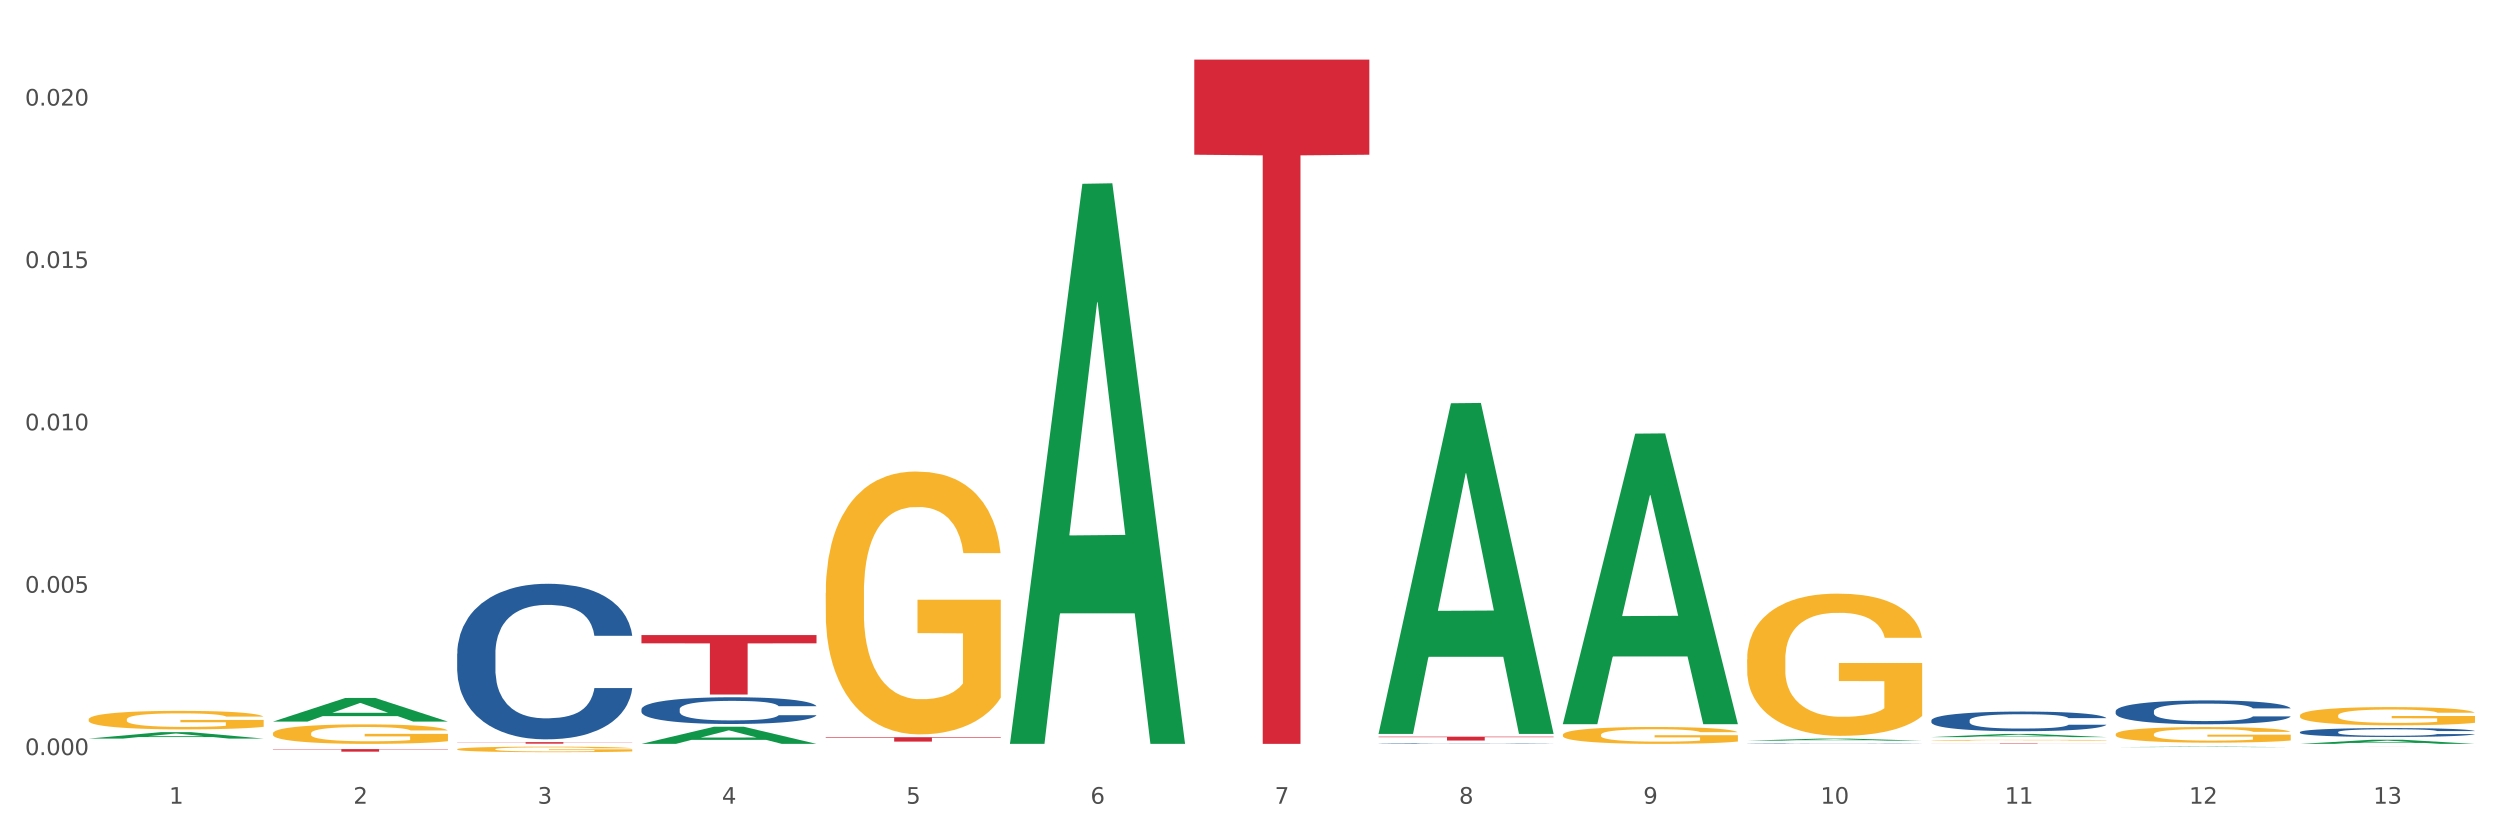
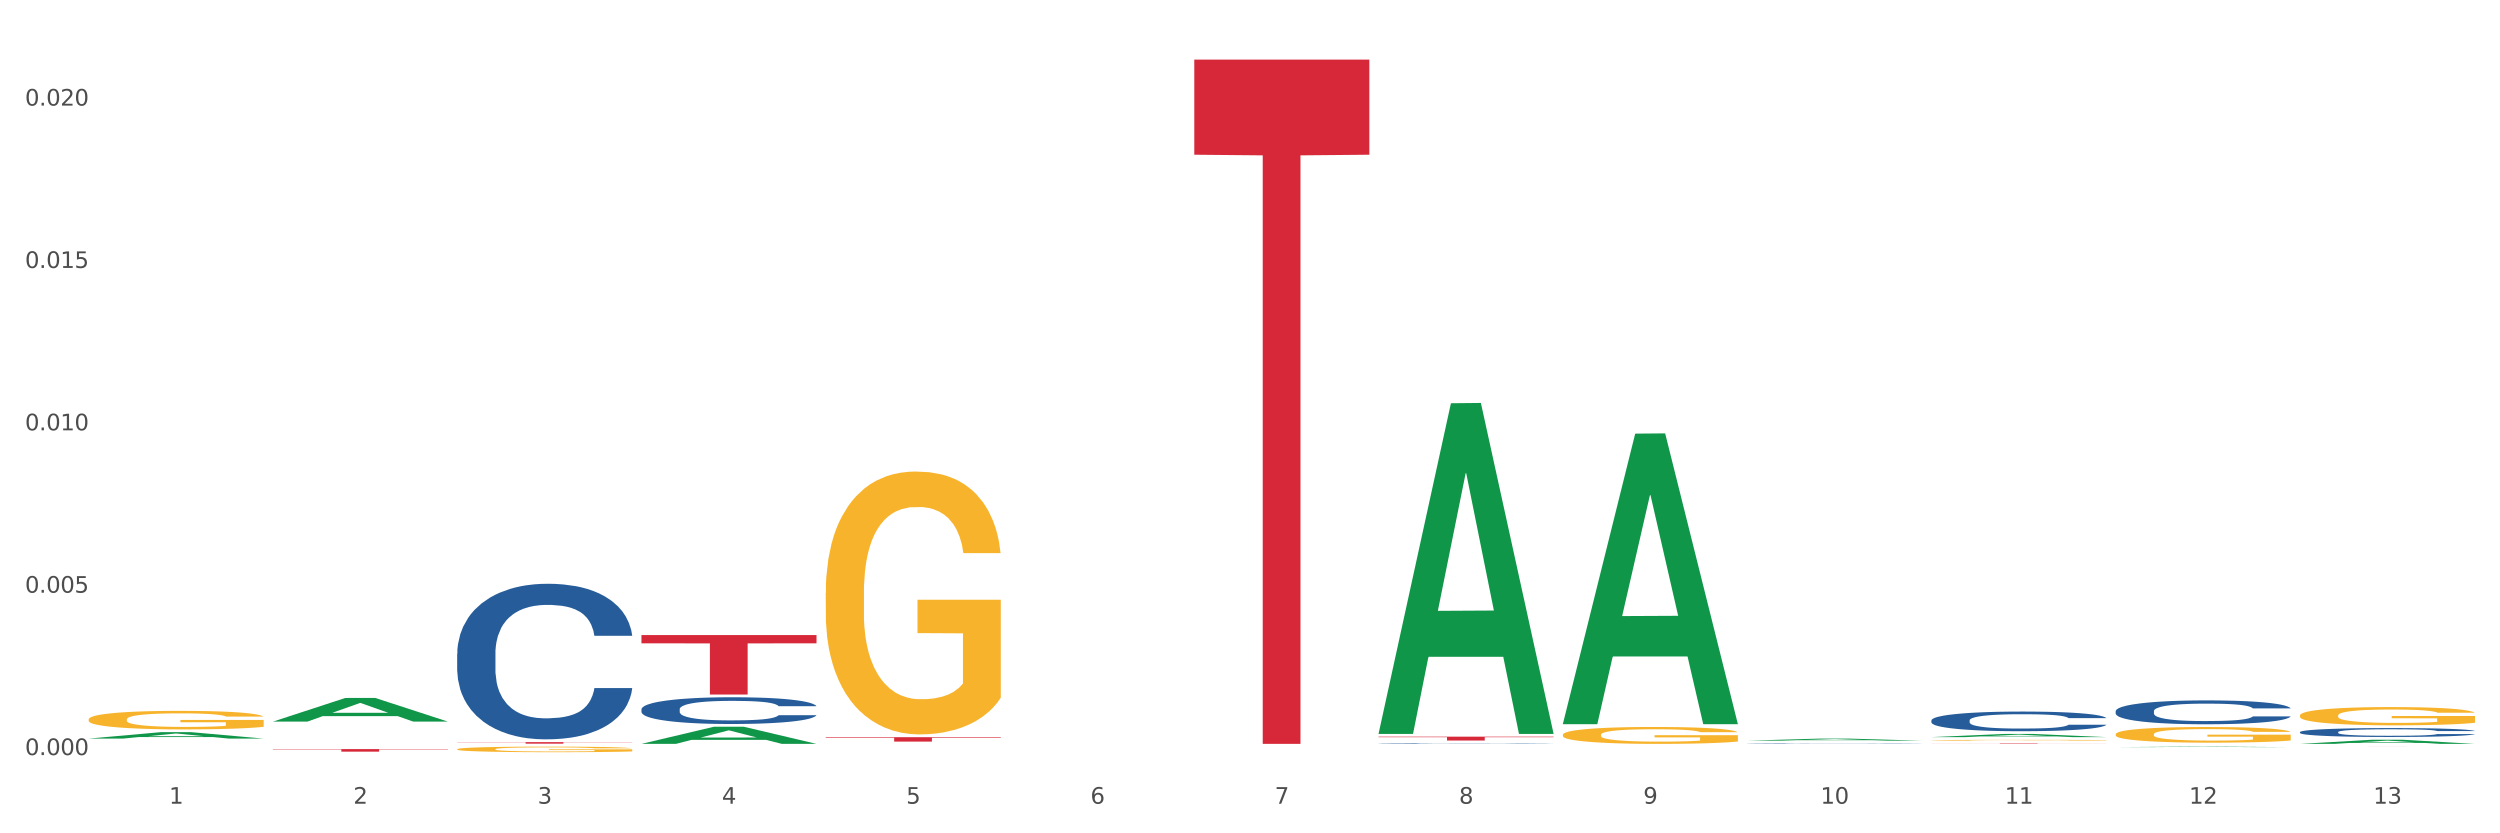
<svg xmlns="http://www.w3.org/2000/svg" xmlns:xlink="http://www.w3.org/1999/xlink" width="1080pt" height="360pt" viewBox="0 0 1080 360" version="1.1">
  <rect x="0" y="0" width="1080" height="360" fill="#333333" stroke="none" />
  <defs>
    <style type="text/css">*{stroke-linejoin: round; stroke-linecap: butt}</style>
  </defs>
  <g id="figure_1">
    <g id="patch_1">
      <path d="M 0 360  L 1080 360  L 1080 0  L 0 0  z " style="fill: #ffffff; stroke: #ffffff; stroke-linejoin: miter" />
    </g>
    <g id="axes_1">
      <g id="matplotlib.axis_1">
        <g id="xtick_1">
          <g id="text_1">
            <g style="fill: #4d4d4d" transform="translate(73.043 347.204) scale(0.096 -0.096)">
              <defs>
                <path id="DejaVuSans-31" d="M 794 531  L 1825 531  L 1825 4091  L 703 3866  L 703 4441  L 1819 4666  L 2450 4666  L 2450 531  L 3481 531  L 3481 0  L 794 0  L 794 531  z " transform="scale(0.016)" />
              </defs>
              <use xlink:href="#DejaVuSans-31" />
            </g>
          </g>
        </g>
        <g id="xtick_2">
          <g id="text_2">
            <g style="fill: #4d4d4d" transform="translate(152.65 347.204) scale(0.096 -0.096)">
              <defs>
                <path id="DejaVuSans-32" d="M 1228 531  L 3431 531  L 3431 0  L 469 0  L 469 531  Q 828 903 1448 1529  Q 2069 2156 2228 2338  Q 2531 2678 2651 2914  Q 2772 3150 2772 3378  Q 2772 3750 2511 3984  Q 2250 4219 1831 4219  Q 1534 4219 1204 4116  Q 875 4013 500 3803  L 500 4441  Q 881 4594 1212 4672  Q 1544 4750 1819 4750  Q 2544 4750 2975 4387  Q 3406 4025 3406 3419  Q 3406 3131 3298 2873  Q 3191 2616 2906 2266  Q 2828 2175 2409 1742  Q 1991 1309 1228 531  z " transform="scale(0.016)" />
              </defs>
              <use xlink:href="#DejaVuSans-32" />
            </g>
          </g>
        </g>
        <g id="xtick_3">
          <g id="text_3">
            <g style="fill: #4d4d4d" transform="translate(232.258 347.204) scale(0.096 -0.096)">
              <defs>
                <path id="DejaVuSans-33" d="M 2597 2516  Q 3050 2419 3304 2112  Q 3559 1806 3559 1356  Q 3559 666 3084 287  Q 2609 -91 1734 -91  Q 1441 -91 1130 -33  Q 819 25 488 141  L 488 750  Q 750 597 1062 519  Q 1375 441 1716 441  Q 2309 441 2620 675  Q 2931 909 2931 1356  Q 2931 1769 2642 2001  Q 2353 2234 1838 2234  L 1294 2234  L 1294 2753  L 1863 2753  Q 2328 2753 2575 2939  Q 2822 3125 2822 3475  Q 2822 3834 2567 4026  Q 2313 4219 1838 4219  Q 1578 4219 1281 4162  Q 984 4106 628 3988  L 628 4550  Q 988 4650 1302 4700  Q 1616 4750 1894 4750  Q 2613 4750 3031 4423  Q 3450 4097 3450 3541  Q 3450 3153 3228 2886  Q 3006 2619 2597 2516  z " transform="scale(0.016)" />
              </defs>
              <use xlink:href="#DejaVuSans-33" />
            </g>
          </g>
        </g>
        <g id="xtick_4">
          <g id="text_4">
            <g style="fill: #4d4d4d" transform="translate(311.865 347.204) scale(0.096 -0.096)">
              <defs>
                <path id="DejaVuSans-34" d="M 2419 4116  L 825 1625  L 2419 1625  L 2419 4116  z M 2253 4666  L 3047 4666  L 3047 1625  L 3713 1625  L 3713 1100  L 3047 1100  L 3047 0  L 2419 0  L 2419 1100  L 313 1100  L 313 1709  L 2253 4666  z " transform="scale(0.016)" />
              </defs>
              <use xlink:href="#DejaVuSans-34" />
            </g>
          </g>
        </g>
        <g id="xtick_5">
          <g id="text_5">
            <g style="fill: #4d4d4d" transform="translate(391.473 347.204) scale(0.096 -0.096)">
              <defs>
                <path id="DejaVuSans-35" d="M 691 4666  L 3169 4666  L 3169 4134  L 1269 4134  L 1269 2991  Q 1406 3038 1543 3061  Q 1681 3084 1819 3084  Q 2600 3084 3056 2656  Q 3513 2228 3513 1497  Q 3513 744 3044 326  Q 2575 -91 1722 -91  Q 1428 -91 1123 -41  Q 819 9 494 109  L 494 744  Q 775 591 1075 516  Q 1375 441 1709 441  Q 2250 441 2565 725  Q 2881 1009 2881 1497  Q 2881 1984 2565 2268  Q 2250 2553 1709 2553  Q 1456 2553 1204 2497  Q 953 2441 691 2322  L 691 4666  z " transform="scale(0.016)" />
              </defs>
              <use xlink:href="#DejaVuSans-35" />
            </g>
          </g>
        </g>
        <g id="xtick_6">
          <g id="text_6">
            <g style="fill: #4d4d4d" transform="translate(471.08 347.204) scale(0.096 -0.096)">
              <defs>
                <path id="DejaVuSans-36" d="M 2113 2584  Q 1688 2584 1439 2293  Q 1191 2003 1191 1497  Q 1191 994 1439 701  Q 1688 409 2113 409  Q 2538 409 2786 701  Q 3034 994 3034 1497  Q 3034 2003 2786 2293  Q 2538 2584 2113 2584  z M 3366 4563  L 3366 3988  Q 3128 4100 2886 4159  Q 2644 4219 2406 4219  Q 1781 4219 1451 3797  Q 1122 3375 1075 2522  Q 1259 2794 1537 2939  Q 1816 3084 2150 3084  Q 2853 3084 3261 2657  Q 3669 2231 3669 1497  Q 3669 778 3244 343  Q 2819 -91 2113 -91  Q 1303 -91 875 529  Q 447 1150 447 2328  Q 447 3434 972 4092  Q 1497 4750 2381 4750  Q 2619 4750 2861 4703  Q 3103 4656 3366 4563  z " transform="scale(0.016)" />
              </defs>
              <use xlink:href="#DejaVuSans-36" />
            </g>
          </g>
        </g>
        <g id="xtick_7">
          <g id="text_7">
            <g style="fill: #4d4d4d" transform="translate(550.688 347.204) scale(0.096 -0.096)">
              <defs>
                <path id="DejaVuSans-37" d="M 525 4666  L 3525 4666  L 3525 4397  L 1831 0  L 1172 0  L 2766 4134  L 525 4134  L 525 4666  z " transform="scale(0.016)" />
              </defs>
              <use xlink:href="#DejaVuSans-37" />
            </g>
          </g>
        </g>
        <g id="xtick_8">
          <g id="text_8">
            <g style="fill: #4d4d4d" transform="translate(630.295 347.204) scale(0.096 -0.096)">
              <defs>
                <path id="DejaVuSans-38" d="M 2034 2216  Q 1584 2216 1326 1975  Q 1069 1734 1069 1313  Q 1069 891 1326 650  Q 1584 409 2034 409  Q 2484 409 2743 651  Q 3003 894 3003 1313  Q 3003 1734 2745 1975  Q 2488 2216 2034 2216  z M 1403 2484  Q 997 2584 770 2862  Q 544 3141 544 3541  Q 544 4100 942 4425  Q 1341 4750 2034 4750  Q 2731 4750 3128 4425  Q 3525 4100 3525 3541  Q 3525 3141 3298 2862  Q 3072 2584 2669 2484  Q 3125 2378 3379 2068  Q 3634 1759 3634 1313  Q 3634 634 3220 271  Q 2806 -91 2034 -91  Q 1263 -91 848 271  Q 434 634 434 1313  Q 434 1759 690 2068  Q 947 2378 1403 2484  z M 1172 3481  Q 1172 3119 1398 2916  Q 1625 2713 2034 2713  Q 2441 2713 2670 2916  Q 2900 3119 2900 3481  Q 2900 3844 2670 4047  Q 2441 4250 2034 4250  Q 1625 4250 1398 4047  Q 1172 3844 1172 3481  z " transform="scale(0.016)" />
              </defs>
              <use xlink:href="#DejaVuSans-38" />
            </g>
          </g>
        </g>
        <g id="xtick_9">
          <g id="text_9">
            <g style="fill: #4d4d4d" transform="translate(709.902 347.204) scale(0.096 -0.096)">
              <defs>
                <path id="DejaVuSans-39" d="M 703 97  L 703 672  Q 941 559 1184 500  Q 1428 441 1663 441  Q 2288 441 2617 861  Q 2947 1281 2994 2138  Q 2813 1869 2534 1725  Q 2256 1581 1919 1581  Q 1219 1581 811 2004  Q 403 2428 403 3163  Q 403 3881 828 4315  Q 1253 4750 1959 4750  Q 2769 4750 3195 4129  Q 3622 3509 3622 2328  Q 3622 1225 3098 567  Q 2575 -91 1691 -91  Q 1453 -91 1209 -44  Q 966 3 703 97  z M 1959 2075  Q 2384 2075 2632 2365  Q 2881 2656 2881 3163  Q 2881 3666 2632 3958  Q 2384 4250 1959 4250  Q 1534 4250 1286 3958  Q 1038 3666 1038 3163  Q 1038 2656 1286 2365  Q 1534 2075 1959 2075  z " transform="scale(0.016)" />
              </defs>
              <use xlink:href="#DejaVuSans-39" />
            </g>
          </g>
        </g>
        <g id="xtick_10">
          <g id="text_10">
            <g style="fill: #4d4d4d" transform="translate(786.456 347.204) scale(0.096 -0.096)">
              <defs>
                <path id="DejaVuSans-30" d="M 2034 4250  Q 1547 4250 1301 3770  Q 1056 3291 1056 2328  Q 1056 1369 1301 889  Q 1547 409 2034 409  Q 2525 409 2770 889  Q 3016 1369 3016 2328  Q 3016 3291 2770 3770  Q 2525 4250 2034 4250  z M 2034 4750  Q 2819 4750 3233 4129  Q 3647 3509 3647 2328  Q 3647 1150 3233 529  Q 2819 -91 2034 -91  Q 1250 -91 836 529  Q 422 1150 422 2328  Q 422 3509 836 4129  Q 1250 4750 2034 4750  z " transform="scale(0.016)" />
              </defs>
              <use xlink:href="#DejaVuSans-31" />
              <use xlink:href="#DejaVuSans-30" transform="translate(63.623 0)" />
            </g>
          </g>
        </g>
        <g id="xtick_11">
          <g id="text_11">
            <g style="fill: #4d4d4d" transform="translate(866.063 347.204) scale(0.096 -0.096)">
              <use xlink:href="#DejaVuSans-31" />
              <use xlink:href="#DejaVuSans-31" transform="translate(63.623 0)" />
            </g>
          </g>
        </g>
        <g id="xtick_12">
          <g id="text_12">
            <g style="fill: #4d4d4d" transform="translate(945.671 347.204) scale(0.096 -0.096)">
              <use xlink:href="#DejaVuSans-31" />
              <use xlink:href="#DejaVuSans-32" transform="translate(63.623 0)" />
            </g>
          </g>
        </g>
        <g id="xtick_13">
          <g id="text_13">
            <g style="fill: #4d4d4d" transform="translate(1025.278 347.204) scale(0.096 -0.096)">
              <use xlink:href="#DejaVuSans-31" />
              <use xlink:href="#DejaVuSans-33" transform="translate(63.623 0)" />
            </g>
          </g>
        </g>
        <g id="xtick_14" />
        <g id="xtick_15" />
        <g id="xtick_16" />
        <g id="xtick_17" />
        <g id="xtick_18" />
        <g id="xtick_19" />
        <g id="xtick_20" />
        <g id="xtick_21" />
        <g id="xtick_22" />
        <g id="xtick_23" />
        <g id="xtick_24" />
        <g id="xtick_25" />
      </g>
      <g id="matplotlib.axis_2">
        <g id="ytick_1">
          <g id="text_14">
            <g style="fill: #4d4d4d" transform="translate(10.8 326.193) scale(0.096 -0.096)">
              <defs>
                <path id="DejaVuSans-2e" d="M 684 794  L 1344 794  L 1344 0  L 684 0  L 684 794  z " transform="scale(0.016)" />
              </defs>
              <use xlink:href="#DejaVuSans-30" />
              <use xlink:href="#DejaVuSans-2e" transform="translate(63.623 0)" />
              <use xlink:href="#DejaVuSans-30" transform="translate(95.41 0)" />
              <use xlink:href="#DejaVuSans-30" transform="translate(159.033 0)" />
              <use xlink:href="#DejaVuSans-30" transform="translate(222.656 0)" />
            </g>
          </g>
        </g>
        <g id="ytick_2">
          <g id="text_15">
            <g style="fill: #4d4d4d" transform="translate(10.8 256.049) scale(0.096 -0.096)">
              <use xlink:href="#DejaVuSans-30" />
              <use xlink:href="#DejaVuSans-2e" transform="translate(63.623 0)" />
              <use xlink:href="#DejaVuSans-30" transform="translate(95.41 0)" />
              <use xlink:href="#DejaVuSans-30" transform="translate(159.033 0)" />
              <use xlink:href="#DejaVuSans-35" transform="translate(222.656 0)" />
            </g>
          </g>
        </g>
        <g id="ytick_3">
          <g id="text_16">
            <g style="fill: #4d4d4d" transform="translate(10.8 185.904) scale(0.096 -0.096)">
              <use xlink:href="#DejaVuSans-30" />
              <use xlink:href="#DejaVuSans-2e" transform="translate(63.623 0)" />
              <use xlink:href="#DejaVuSans-30" transform="translate(95.41 0)" />
              <use xlink:href="#DejaVuSans-31" transform="translate(159.033 0)" />
              <use xlink:href="#DejaVuSans-30" transform="translate(222.656 0)" />
            </g>
          </g>
        </g>
        <g id="ytick_4">
          <g id="text_17">
            <g style="fill: #4d4d4d" transform="translate(10.8 115.759) scale(0.096 -0.096)">
              <use xlink:href="#DejaVuSans-30" />
              <use xlink:href="#DejaVuSans-2e" transform="translate(63.623 0)" />
              <use xlink:href="#DejaVuSans-30" transform="translate(95.41 0)" />
              <use xlink:href="#DejaVuSans-31" transform="translate(159.033 0)" />
              <use xlink:href="#DejaVuSans-35" transform="translate(222.656 0)" />
            </g>
          </g>
        </g>
        <g id="ytick_5">
          <g id="text_18">
            <g style="fill: #4d4d4d" transform="translate(10.8 45.615) scale(0.096 -0.096)">
              <use xlink:href="#DejaVuSans-30" />
              <use xlink:href="#DejaVuSans-2e" transform="translate(63.623 0)" />
              <use xlink:href="#DejaVuSans-30" transform="translate(95.41 0)" />
              <use xlink:href="#DejaVuSans-32" transform="translate(159.033 0)" />
              <use xlink:href="#DejaVuSans-30" transform="translate(222.656 0)" />
            </g>
          </g>
        </g>
        <g id="ytick_6" />
        <g id="ytick_7" />
        <g id="ytick_8" />
        <g id="ytick_9" />
      </g>
      <g id="PolyCollection_1">
        <path d="M 277.105 321.345  L 277.183 321.338  L 308.37 313.962  L 321.312 313.955  L 352.733 321.359  L 337.763 321.359  L 330.98 319.635  L 298.78 319.635  L 298.546 319.662  L 291.997 321.359  L 277.105 321.359  L 277.105 321.345  L 302.834 318.606  L 326.926 318.599  L 314.997 315.533  L 314.841 315.519  L 314.685 315.54  L 302.756 318.599  L 302.834 318.606  L 277.105 321.345  z " clip-path="url(#pba403c61a3)" style="fill: #109648" />
-         <path d="M 436.32 320.904  L 436.398 320.677  L 467.585 79.4  L 480.527 79.173  L 511.948 321.359  L 496.978 321.359  L 490.195 264.962  L 457.995 264.962  L 457.761 265.872  L 451.212 321.359  L 436.32 321.359  L 436.32 320.904  L 462.049 231.307  L 486.141 231.079  L 474.212 130.794  L 474.056 130.339  L 473.9 131.021  L 461.971 231.079  L 462.049 231.307  L 436.32 320.904  z " clip-path="url(#pba403c61a3)" style="fill: #109648" />
        <path d="M 595.535 316.777  L 595.613 316.643  L 626.8 174.203  L 639.742 174.069  L 671.163 317.046  L 656.193 317.046  L 649.41 283.752  L 617.21 283.752  L 616.976 284.289  L 610.427 317.046  L 595.535 317.046  L 595.535 316.777  L 621.264 263.883  L 645.356 263.748  L 633.427 204.544  L 633.271 204.275  L 633.115 204.678  L 621.186 263.748  L 621.264 263.883  L 595.535 316.777  z " clip-path="url(#pba403c61a3)" style="fill: #109648" />
        <path d="M 675.143 312.629  L 675.221 312.511  L 706.407 187.333  L 719.35 187.215  L 750.77 312.865  L 735.801 312.865  L 729.017 283.606  L 696.817 283.606  L 696.584 284.078  L 690.034 312.865  L 675.143 312.865  L 675.143 312.629  L 700.872 266.144  L 724.963 266.026  L 713.034 213.997  L 712.879 213.761  L 712.723 214.115  L 700.794 266.026  L 700.872 266.144  L 675.143 312.629  z " clip-path="url(#pba403c61a3)" style="fill: #109648" />
        <path d="M 754.75 319.969  L 754.828 319.968  L 786.015 319.078  L 798.957 319.077  L 830.378 319.97  L 815.408 319.97  L 808.625 319.762  L 776.425 319.762  L 776.191 319.766  L 769.642 319.97  L 754.75 319.97  L 754.75 319.969  L 780.479 319.638  L 804.571 319.637  L 792.642 319.268  L 792.486 319.266  L 792.33 319.268  L 780.401 319.637  L 780.479 319.638  L 754.75 319.969  z " clip-path="url(#pba403c61a3)" style="fill: #109648" />
        <path d="M 834.358 318.428  L 834.436 318.427  L 865.622 317.071  L 878.565 317.07  L 909.985 318.43  L 895.016 318.43  L 888.232 318.114  L 856.032 318.114  L 855.799 318.119  L 849.249 318.43  L 834.358 318.43  L 834.358 318.428  L 860.087 317.924  L 884.178 317.923  L 872.249 317.36  L 872.093 317.357  L 871.938 317.361  L 860.009 317.923  L 860.087 317.924  L 834.358 318.428  z " clip-path="url(#pba403c61a3)" style="fill: #109648" />
        <path d="M 913.965 322.763  L 914.043 322.763  L 945.23 322.546  L 958.172 322.546  L 989.593 322.764  L 974.623 322.764  L 967.84 322.713  L 935.64 322.713  L 935.406 322.714  L 928.857 322.764  L 913.965 322.764  L 913.965 322.763  L 939.694 322.683  L 963.786 322.682  L 951.857 322.592  L 951.701 322.592  L 951.545 322.592  L 939.616 322.682  L 939.694 322.683  L 913.965 322.763  z " clip-path="url(#pba403c61a3)" style="fill: #109648" />
        <path d="M 993.573 321.355  L 993.651 321.354  L 1024.837 319.561  L 1037.78 319.559  L 1069.2 321.359  L 1054.231 321.359  L 1047.447 320.94  L 1015.247 320.94  L 1015.014 320.946  L 1008.464 321.359  L 993.573 321.359  L 993.573 321.355  L 1019.302 320.69  L 1043.393 320.688  L 1031.464 319.943  L 1031.308 319.939  L 1031.153 319.945  L 1019.224 320.688  L 1019.302 320.69  L 993.573 321.355  z " clip-path="url(#pba403c61a3)" style="fill: #109648" />
        <path d="M 834.358 321.173  L 909.985 321.173  L 909.985 321.199  L 880.236 321.199  L 880.236 321.359  L 863.928 321.359  L 863.928 321.199  L 834.358 321.199  L 834.358 321.174  L 834.358 321.173  z " clip-path="url(#pba403c61a3)" style="fill: #d62839" />
        <path d="M 993.573 322.546  L 1069.2 322.546  L 1069.2 322.549  L 1039.451 322.549  L 1039.451 322.565  L 1023.143 322.565  L 1023.143 322.549  L 993.573 322.549  L 993.573 322.546  L 993.573 322.546  z " clip-path="url(#pba403c61a3)" style="fill: #d62839" />
        <path d="M 595.535 318.233  L 671.163 318.233  L 671.163 318.467  L 641.413 318.468  L 641.413 319.916  L 625.105 319.916  L 625.105 318.468  L 595.535 318.467  L 595.535 318.234  L 595.535 318.233  z " clip-path="url(#pba403c61a3)" style="fill: #d62839" />
        <path d="M 515.928 25.759  L 591.555 25.759  L 591.555 66.838  L 561.806 67.116  L 561.806 321.359  L 545.498 321.359  L 545.498 67.116  L 515.928 66.838  L 515.928 26.037  L 515.928 25.759  z " clip-path="url(#pba403c61a3)" style="fill: #d62839" />
        <path d="M 117.89 323.61  L 193.518 323.61  L 193.518 323.763  L 163.769 323.764  L 163.769 324.717  L 147.46 324.717  L 147.46 323.764  L 117.89 323.763  L 117.89 323.611  L 117.89 323.61  z " clip-path="url(#pba403c61a3)" style="fill: #d62839" />
        <path d="M 197.498 320.589  L 273.125 320.589  L 273.125 320.683  L 243.376 320.684  L 243.376 321.268  L 227.068 321.268  L 227.068 320.684  L 197.498 320.683  L 197.498 320.59  L 197.498 320.589  z " clip-path="url(#pba403c61a3)" style="fill: #d62839" />
        <path d="M 277.105 274.351  L 352.733 274.351  L 352.733 277.919  L 322.984 277.943  L 322.984 300.027  L 306.675 300.027  L 306.675 277.943  L 277.105 277.919  L 277.105 274.375  L 277.105 274.351  z " clip-path="url(#pba403c61a3)" style="fill: #d62839" />
        <path d="M 356.713 318.456  L 432.34 318.456  L 432.34 318.722  L 402.591 318.724  L 402.591 320.372  L 386.283 320.372  L 386.283 318.724  L 356.713 318.722  L 356.713 318.458  L 356.713 318.456  z " clip-path="url(#pba403c61a3)" style="fill: #d62839" />
-         <path d="M 117.89 316.827  L 117.98 316.819  L 117.98 316.542  L 118.158 316.303  L 119.051 315.726  L 120.391 315.249  L 121.373 314.995  L 122.355 314.788  L 123.516 314.58  L 124.944 314.364  L 127.534 314.049  L 129.141 313.887  L 131.105 313.718  L 134.677 313.472  L 137.266 313.333  L 139.945 313.218  L 144.32 313.079  L 147.177 313.018  L 150.213 312.972  L 153.874 312.941  L 156.642 312.933  L 162.713 312.956  L 167.892 313.026  L 170.392 313.079  L 173.606 313.172  L 175.303 313.233  L 178.071 313.356  L 180.928 313.518  L 182.892 313.656  L 185.839 313.918  L 188.071 314.18  L 190.125 314.503  L 191.196 314.726  L 192 314.934  L 192.714 315.172  L 193.428 315.549  L 177.356 315.549  L 176.731 315.28  L 175.749 315.026  L 174.321 314.78  L 173.071 314.626  L 170.928 314.434  L 168.963 314.311  L 166.91 314.218  L 164.41 314.141  L 162.445 314.103  L 159.677 314.072  L 154.231 314.08  L 150.57 314.141  L 148.07 314.218  L 146.463 314.287  L 145.034 314.364  L 143.427 314.472  L 141.552 314.634  L 140.213 314.78  L 138.873 314.965  L 137.802 315.149  L 136.82 315.365  L 136.016 315.596  L 135.391 315.834  L 134.855 316.126  L 134.409 316.611  L 134.409 317.665  L 134.587 317.904  L 135.034 318.219  L 135.57 318.458  L 136.462 318.743  L 137.266 318.935  L 138.784 319.212  L 140.48 319.443  L 141.82 319.589  L 143.159 319.712  L 145.481 319.881  L 148.07 320.02  L 150.302 320.105  L 153.338 320.181  L 155.392 320.212  L 157.177 320.228  L 161.552 320.228  L 164.678 320.205  L 168.16 320.151  L 170.838 320.081  L 173.071 319.997  L 175.571 319.858  L 177.178 319.727  L 177.178 318.119  L 157.534 318.112  L 157.534 317.042  L 193.518 317.042  L 193.518 320.181  L 192 320.343  L 190.303 320.489  L 188.517 320.62  L 185.839 320.782  L 182.624 320.936  L 179.767 321.043  L 176.731 321.136  L 173.16 321.22  L 168.517 321.297  L 165.66 321.328  L 162.088 321.351  L 157.892 321.359  L 154.231 321.343  L 150.659 321.305  L 146.909 321.236  L 143.248 321.136  L 140.48 321.036  L 137.712 320.912  L 134.766 320.751  L 132.444 320.597  L 130.659 320.458  L 128.694 320.282  L 126.551 320.051  L 124.944 319.843  L 123.516 319.627  L 121.998 319.35  L 120.926 319.112  L 119.855 318.812  L 119.23 318.589  L 118.516 318.242  L 117.98 317.758  L 117.89 316.827  z " clip-path="url(#pba403c61a3)" style="fill: #f7b32b" />
        <path d="M 197.498 323.657  L 197.587 323.654  L 197.587 323.575  L 197.766 323.507  L 198.659 323.343  L 199.998 323.207  L 200.98 323.134  L 201.962 323.075  L 203.123 323.016  L 204.552 322.954  L 207.141 322.864  L 208.748 322.818  L 210.713 322.77  L 214.284 322.7  L 216.874 322.66  L 219.552 322.627  L 223.927 322.588  L 226.785 322.57  L 229.82 322.557  L 233.481 322.548  L 236.249 322.546  L 242.321 322.552  L 247.499 322.572  L 249.999 322.588  L 253.214 322.614  L 254.91 322.631  L 257.678 322.667  L 260.535 322.713  L 262.5 322.752  L 265.446 322.827  L 267.679 322.901  L 269.732 322.994  L 270.804 323.057  L 271.607 323.117  L 272.322 323.185  L 273.036 323.292  L 256.964 323.292  L 256.339 323.215  L 255.357 323.143  L 253.928 323.073  L 252.678 323.029  L 250.535 322.974  L 248.571 322.939  L 246.517 322.912  L 244.017 322.891  L 242.053 322.88  L 239.285 322.871  L 233.838 322.873  L 230.177 322.891  L 227.677 322.912  L 226.07 322.932  L 224.642 322.954  L 223.034 322.985  L 221.159 323.031  L 219.82 323.073  L 218.481 323.125  L 217.409 323.178  L 216.427 323.24  L 215.623 323.305  L 214.998 323.373  L 214.463 323.457  L 214.016 323.595  L 214.016 323.896  L 214.195 323.964  L 214.641 324.054  L 215.177 324.122  L 216.07 324.203  L 216.874 324.258  L 218.391 324.337  L 220.088 324.403  L 221.427 324.445  L 222.767 324.48  L 225.088 324.528  L 227.677 324.568  L 229.91 324.592  L 232.945 324.614  L 234.999 324.622  L 236.785 324.627  L 241.16 324.627  L 244.285 324.62  L 247.767 324.605  L 250.446 324.585  L 252.678 324.561  L 255.178 324.521  L 256.785 324.484  L 256.785 324.025  L 237.142 324.023  L 237.142 323.718  L 273.125 323.718  L 273.125 324.614  L 271.607 324.66  L 269.911 324.701  L 268.125 324.739  L 265.446 324.785  L 262.232 324.829  L 259.375 324.86  L 256.339 324.886  L 252.767 324.91  L 248.124 324.932  L 245.267 324.941  L 241.696 324.947  L 237.499 324.95  L 233.838 324.945  L 230.267 324.934  L 226.517 324.914  L 222.856 324.886  L 220.088 324.857  L 217.32 324.822  L 214.373 324.776  L 212.052 324.732  L 210.266 324.693  L 208.302 324.642  L 206.159 324.576  L 204.552 324.517  L 203.123 324.456  L 201.605 324.377  L 200.534 324.309  L 199.462 324.223  L 198.837 324.159  L 198.123 324.06  L 197.587 323.922  L 197.498 323.657  z " clip-path="url(#pba403c61a3)" style="fill: #f7b32b" />
        <path d="M 356.713 256.177  L 356.802 256.073  L 356.802 252.339  L 356.981 249.124  L 357.874 241.345  L 359.213 234.914  L 360.195 231.491  L 361.177 228.691  L 362.338 225.89  L 363.767 222.986  L 366.356 218.734  L 367.963 216.555  L 369.928 214.274  L 373.499 210.954  L 376.089 209.087  L 378.767 207.532  L 383.142 205.665  L 385.999 204.835  L 389.035 204.213  L 392.696 203.798  L 395.464 203.694  L 401.536 204.005  L 406.714 204.939  L 409.214 205.665  L 412.429 206.909  L 414.125 207.739  L 416.893 209.399  L 419.75 211.577  L 421.715 213.444  L 424.661 216.97  L 426.893 220.497  L 428.947 224.853  L 430.019 227.861  L 430.822 230.661  L 431.536 233.877  L 432.251 238.959  L 416.179 238.959  L 415.554 235.329  L 414.572 231.906  L 413.143 228.587  L 411.893 226.513  L 409.75 223.92  L 407.786 222.26  L 405.732 221.015  L 403.232 219.978  L 401.268 219.46  L 398.5 219.045  L 393.053 219.148  L 389.392 219.978  L 386.892 221.015  L 385.285 221.949  L 383.857 222.986  L 382.249 224.438  L 380.374 226.616  L 379.035 228.587  L 377.696 231.076  L 376.624 233.566  L 375.642 236.47  L 374.838 239.581  L 374.213 242.797  L 373.678 246.738  L 373.231 253.273  L 373.231 267.482  L 373.41 270.698  L 373.856 274.95  L 374.392 278.166  L 375.285 282.003  L 376.089 284.596  L 377.606 288.33  L 379.303 291.442  L 380.642 293.413  L 381.982 295.072  L 384.303 297.354  L 386.892 299.221  L 389.125 300.362  L 392.16 301.399  L 394.214 301.814  L 396 302.022  L 400.375 302.022  L 403.5 301.71  L 406.982 300.984  L 409.661 300.051  L 411.893 298.91  L 414.393 297.043  L 416 295.28  L 416 273.602  L 396.357 273.498  L 396.357 259.081  L 432.34 259.081  L 432.34 301.399  L 430.822 303.577  L 429.126 305.548  L 427.34 307.311  L 424.661 309.49  L 421.447 311.564  L 418.59 313.016  L 415.554 314.261  L 411.982 315.402  L 407.339 316.439  L 404.482 316.854  L 400.911 317.165  L 396.714 317.269  L 393.053 317.061  L 389.482 316.543  L 385.732 315.609  L 382.071 314.261  L 379.303 312.912  L 376.535 311.253  L 373.588 309.075  L 371.267 307  L 369.481 305.133  L 367.517 302.748  L 365.374 299.636  L 363.767 296.836  L 362.338 293.931  L 360.82 290.197  L 359.749 286.982  L 358.677 282.937  L 358.052 279.929  L 357.338 275.262  L 356.802 268.727  L 356.713 256.177  z " clip-path="url(#pba403c61a3)" style="fill: #f7b32b" />
        <path d="M 675.143 317.428  L 675.232 317.422  L 675.232 317.182  L 675.411 316.975  L 676.304 316.474  L 677.643 316.061  L 678.625 315.84  L 679.607 315.66  L 680.768 315.48  L 682.197 315.293  L 684.786 315.02  L 686.393 314.879  L 688.358 314.733  L 691.929 314.519  L 694.518 314.399  L 697.197 314.299  L 701.572 314.179  L 704.429 314.125  L 707.465 314.085  L 711.126 314.059  L 713.894 314.052  L 719.966 314.072  L 725.144 314.132  L 727.644 314.179  L 730.859 314.259  L 732.555 314.312  L 735.323 314.419  L 738.18 314.559  L 740.145 314.679  L 743.091 314.906  L 745.323 315.133  L 747.377 315.413  L 748.449 315.607  L 749.252 315.787  L 749.966 315.994  L 750.681 316.321  L 734.609 316.321  L 733.984 316.087  L 733.002 315.867  L 731.573 315.653  L 730.323 315.52  L 728.18 315.353  L 726.216 315.246  L 724.162 315.166  L 721.662 315.1  L 719.698 315.066  L 716.93 315.04  L 711.483 315.046  L 707.822 315.1  L 705.322 315.166  L 703.715 315.226  L 702.287 315.293  L 700.679 315.387  L 698.804 315.527  L 697.465 315.653  L 696.126 315.814  L 695.054 315.974  L 694.072 316.161  L 693.268 316.361  L 692.643 316.568  L 692.108 316.821  L 691.661 317.242  L 691.661 318.156  L 691.84 318.363  L 692.286 318.636  L 692.822 318.843  L 693.715 319.09  L 694.518 319.257  L 696.036 319.497  L 697.733 319.697  L 699.072 319.824  L 700.411 319.931  L 702.733 320.078  L 705.322 320.198  L 707.555 320.271  L 710.59 320.338  L 712.644 320.364  L 714.43 320.378  L 718.805 320.378  L 721.93 320.358  L 725.412 320.311  L 728.091 320.251  L 730.323 320.178  L 732.823 320.058  L 734.43 319.944  L 734.43 318.549  L 714.787 318.543  L 714.787 317.615  L 750.77 317.615  L 750.77 320.338  L 749.252 320.478  L 747.556 320.605  L 745.77 320.718  L 743.091 320.858  L 739.877 320.992  L 737.02 321.085  L 733.984 321.165  L 730.412 321.239  L 725.769 321.305  L 722.912 321.332  L 719.341 321.352  L 715.144 321.359  L 711.483 321.345  L 707.912 321.312  L 704.162 321.252  L 700.501 321.165  L 697.733 321.078  L 694.965 320.972  L 692.018 320.832  L 689.697 320.698  L 687.911 320.578  L 685.947 320.425  L 683.804 320.224  L 682.197 320.044  L 680.768 319.857  L 679.25 319.617  L 678.179 319.41  L 677.107 319.15  L 676.482 318.957  L 675.768 318.656  L 675.232 318.236  L 675.143 317.428  z " clip-path="url(#pba403c61a3)" style="fill: #f7b32b" />
-         <path d="M 754.75 284.84  L 754.84 284.784  L 754.84 282.764  L 755.018 281.024  L 755.911 276.816  L 757.25 273.337  L 758.233 271.485  L 759.215 269.97  L 760.376 268.455  L 761.804 266.884  L 764.394 264.583  L 766.001 263.405  L 767.965 262.17  L 771.537 260.375  L 774.126 259.365  L 776.805 258.523  L 781.18 257.513  L 784.037 257.064  L 787.073 256.728  L 790.734 256.503  L 793.501 256.447  L 799.573 256.615  L 804.752 257.12  L 807.252 257.513  L 810.466 258.186  L 812.163 258.635  L 814.931 259.533  L 817.788 260.712  L 819.752 261.722  L 822.699 263.629  L 824.931 265.537  L 826.985 267.894  L 828.056 269.521  L 828.86 271.036  L 829.574 272.776  L 830.288 275.525  L 814.216 275.525  L 813.591 273.561  L 812.609 271.71  L 811.181 269.914  L 809.931 268.792  L 807.788 267.389  L 805.823 266.491  L 803.77 265.818  L 801.27 265.257  L 799.305 264.976  L 796.537 264.752  L 791.091 264.808  L 787.43 265.257  L 784.93 265.818  L 783.323 266.323  L 781.894 266.884  L 780.287 267.669  L 778.412 268.848  L 777.072 269.914  L 775.733 271.261  L 774.662 272.607  L 773.68 274.179  L 772.876 275.862  L 772.251 277.601  L 771.715 279.734  L 771.269 283.269  L 771.269 290.956  L 771.447 292.696  L 771.894 294.996  L 772.429 296.736  L 773.322 298.812  L 774.126 300.215  L 775.644 302.235  L 777.34 303.918  L 778.68 304.984  L 780.019 305.882  L 782.34 307.117  L 784.93 308.127  L 787.162 308.744  L 790.198 309.305  L 792.251 309.529  L 794.037 309.642  L 798.412 309.642  L 801.537 309.473  L 805.02 309.08  L 807.698 308.575  L 809.931 307.958  L 812.431 306.948  L 814.038 305.994  L 814.038 294.267  L 794.394 294.211  L 794.394 286.411  L 830.378 286.411  L 830.378 309.305  L 828.86 310.483  L 827.163 311.549  L 825.377 312.503  L 822.699 313.682  L 819.484 314.804  L 816.627 315.59  L 813.591 316.263  L 810.02 316.88  L 805.377 317.441  L 802.52 317.666  L 798.948 317.834  L 794.752 317.89  L 791.091 317.778  L 787.519 317.497  L 783.769 316.992  L 780.108 316.263  L 777.34 315.533  L 774.572 314.636  L 771.626 313.457  L 769.304 312.335  L 767.519 311.325  L 765.554 310.034  L 763.411 308.351  L 761.804 306.836  L 760.376 305.265  L 758.858 303.245  L 757.786 301.505  L 756.715 299.317  L 756.09 297.69  L 755.375 295.165  L 754.84 291.629  L 754.75 284.84  z " clip-path="url(#pba403c61a3)" style="fill: #f7b32b" />
        <path d="M 834.358 319.788  L 834.447 319.788  L 834.447 319.775  L 834.626 319.765  L 835.519 319.74  L 836.858 319.719  L 837.84 319.708  L 838.822 319.699  L 839.983 319.69  L 841.412 319.68  L 844.001 319.666  L 845.608 319.659  L 847.573 319.652  L 851.144 319.641  L 853.733 319.635  L 856.412 319.63  L 860.787 319.624  L 863.644 319.621  L 866.68 319.619  L 870.341 319.618  L 873.109 319.618  L 879.181 319.619  L 884.359 319.622  L 886.859 319.624  L 890.074 319.628  L 891.77 319.631  L 894.538 319.636  L 897.395 319.643  L 899.36 319.649  L 902.306 319.661  L 904.538 319.672  L 906.592 319.686  L 907.664 319.696  L 908.467 319.705  L 909.181 319.716  L 909.896 319.732  L 893.824 319.732  L 893.199 319.72  L 892.217 319.709  L 890.788 319.698  L 889.538 319.692  L 887.395 319.683  L 885.431 319.678  L 883.377 319.674  L 880.877 319.67  L 878.913 319.669  L 876.145 319.667  L 870.698 319.668  L 867.037 319.67  L 864.537 319.674  L 862.93 319.677  L 861.502 319.68  L 859.894 319.685  L 858.019 319.692  L 856.68 319.698  L 855.341 319.706  L 854.269 319.715  L 853.287 319.724  L 852.483 319.734  L 851.858 319.745  L 851.323 319.757  L 850.876 319.779  L 850.876 319.825  L 851.055 319.835  L 851.501 319.849  L 852.037 319.859  L 852.93 319.872  L 853.733 319.88  L 855.251 319.892  L 856.948 319.902  L 858.287 319.909  L 859.626 319.914  L 861.948 319.922  L 864.537 319.928  L 866.77 319.931  L 869.805 319.935  L 871.859 319.936  L 873.645 319.937  L 878.02 319.937  L 881.145 319.936  L 884.627 319.933  L 887.306 319.93  L 889.538 319.927  L 892.038 319.921  L 893.645 319.915  L 893.645 319.844  L 874.002 319.844  L 874.002 319.797  L 909.985 319.797  L 909.985 319.935  L 908.467 319.942  L 906.771 319.948  L 904.985 319.954  L 902.306 319.961  L 899.092 319.968  L 896.235 319.972  L 893.199 319.976  L 889.627 319.98  L 884.984 319.984  L 882.127 319.985  L 878.556 319.986  L 874.359 319.986  L 870.698 319.986  L 867.127 319.984  L 863.377 319.981  L 859.716 319.976  L 856.948 319.972  L 854.18 319.967  L 851.233 319.96  L 848.912 319.953  L 847.126 319.947  L 845.162 319.939  L 843.019 319.929  L 841.412 319.92  L 839.983 319.91  L 838.465 319.898  L 837.394 319.888  L 836.322 319.875  L 835.697 319.865  L 834.983 319.85  L 834.447 319.829  L 834.358 319.788  z " clip-path="url(#pba403c61a3)" style="fill: #f7b32b" />
        <path d="M 913.965 317.196  L 914.055 317.19  L 914.055 316.967  L 914.233 316.776  L 915.126 316.313  L 916.465 315.93  L 917.448 315.726  L 918.43 315.559  L 919.591 315.393  L 921.019 315.22  L 923.609 314.966  L 925.216 314.837  L 927.18 314.701  L 930.752 314.503  L 933.341 314.392  L 936.02 314.299  L 940.395 314.188  L 943.252 314.139  L 946.288 314.102  L 949.949 314.077  L 952.716 314.071  L 958.788 314.089  L 963.967 314.145  L 966.467 314.188  L 969.681 314.262  L 971.378 314.312  L 974.146 314.411  L 977.003 314.54  L 978.967 314.651  L 981.914 314.861  L 984.146 315.071  L 986.2 315.331  L 987.271 315.51  L 988.075 315.677  L 988.789 315.868  L 989.503 316.171  L 973.431 316.171  L 972.806 315.955  L 971.824 315.751  L 970.396 315.553  L 969.146 315.43  L 967.003 315.275  L 965.038 315.176  L 962.985 315.102  L 960.485 315.04  L 958.52 315.01  L 955.752 314.985  L 950.306 314.991  L 946.645 315.04  L 944.145 315.102  L 942.538 315.158  L 941.109 315.22  L 939.502 315.306  L 937.627 315.436  L 936.287 315.553  L 934.948 315.701  L 933.877 315.85  L 932.894 316.022  L 932.091 316.208  L 931.466 316.399  L 930.93 316.634  L 930.484 317.023  L 930.484 317.869  L 930.662 318.061  L 931.109 318.314  L 931.644 318.505  L 932.537 318.734  L 933.341 318.888  L 934.859 319.11  L 936.555 319.296  L 937.895 319.413  L 939.234 319.512  L 941.555 319.648  L 944.145 319.759  L 946.377 319.827  L 949.413 319.889  L 951.466 319.913  L 953.252 319.926  L 957.627 319.926  L 960.752 319.907  L 964.235 319.864  L 966.913 319.808  L 969.146 319.74  L 971.646 319.629  L 973.253 319.524  L 973.253 318.233  L 953.609 318.227  L 953.609 317.369  L 989.593 317.369  L 989.593 319.889  L 988.075 320.018  L 986.378 320.136  L 984.592 320.241  L 981.914 320.37  L 978.699 320.494  L 975.842 320.58  L 972.806 320.654  L 969.235 320.722  L 964.592 320.784  L 961.735 320.809  L 958.163 320.827  L 953.967 320.834  L 950.306 320.821  L 946.734 320.79  L 942.984 320.735  L 939.323 320.654  L 936.555 320.574  L 933.787 320.475  L 930.841 320.346  L 928.519 320.222  L 926.734 320.111  L 924.769 319.969  L 922.626 319.784  L 921.019 319.617  L 919.591 319.444  L 918.073 319.222  L 917.001 319.03  L 915.93 318.789  L 915.305 318.61  L 914.59 318.332  L 914.055 317.943  L 913.965 317.196  z " clip-path="url(#pba403c61a3)" style="fill: #f7b32b" />
        <path d="M 993.573 309.1  L 993.662 309.093  L 993.662 308.833  L 993.841 308.61  L 994.734 308.07  L 996.073 307.624  L 997.055 307.386  L 998.037 307.192  L 999.198 306.997  L 1000.627 306.796  L 1003.216 306.5  L 1004.823 306.349  L 1006.788 306.191  L 1010.359 305.96  L 1012.948 305.831  L 1015.627 305.723  L 1020.002 305.593  L 1022.859 305.535  L 1025.895 305.492  L 1029.556 305.463  L 1032.324 305.456  L 1038.396 305.478  L 1043.574 305.543  L 1046.074 305.593  L 1049.289 305.679  L 1050.985 305.737  L 1053.753 305.852  L 1056.61 306.003  L 1058.575 306.133  L 1061.521 306.378  L 1063.753 306.623  L 1065.807 306.925  L 1066.879 307.134  L 1067.682 307.328  L 1068.396 307.552  L 1069.111 307.904  L 1053.039 307.904  L 1052.414 307.652  L 1051.432 307.415  L 1050.003 307.184  L 1048.753 307.04  L 1046.61 306.86  L 1044.646 306.745  L 1042.592 306.659  L 1040.092 306.587  L 1038.128 306.551  L 1035.36 306.522  L 1029.913 306.529  L 1026.252 306.587  L 1023.752 306.659  L 1022.145 306.723  L 1020.717 306.796  L 1019.109 306.896  L 1017.234 307.048  L 1015.895 307.184  L 1014.556 307.357  L 1013.484 307.53  L 1012.502 307.732  L 1011.698 307.948  L 1011.073 308.171  L 1010.538 308.445  L 1010.091 308.898  L 1010.091 309.885  L 1010.27 310.108  L 1010.716 310.403  L 1011.252 310.627  L 1012.145 310.893  L 1012.948 311.073  L 1014.466 311.332  L 1016.163 311.548  L 1017.502 311.685  L 1018.841 311.8  L 1021.163 311.959  L 1023.752 312.088  L 1025.985 312.168  L 1029.02 312.24  L 1031.074 312.268  L 1032.86 312.283  L 1037.235 312.283  L 1040.36 312.261  L 1043.842 312.211  L 1046.521 312.146  L 1048.753 312.067  L 1051.253 311.937  L 1052.86 311.815  L 1052.86 310.31  L 1033.217 310.302  L 1033.217 309.302  L 1069.2 309.302  L 1069.2 312.24  L 1067.682 312.391  L 1065.986 312.528  L 1064.2 312.65  L 1061.521 312.801  L 1058.307 312.945  L 1055.45 313.046  L 1052.414 313.133  L 1048.842 313.212  L 1044.199 313.284  L 1041.342 313.313  L 1037.771 313.334  L 1033.574 313.341  L 1029.913 313.327  L 1026.342 313.291  L 1022.592 313.226  L 1018.931 313.133  L 1016.163 313.039  L 1013.395 312.924  L 1010.448 312.772  L 1008.127 312.628  L 1006.341 312.499  L 1004.377 312.333  L 1002.234 312.117  L 1000.627 311.923  L 999.198 311.721  L 997.68 311.462  L 996.609 311.239  L 995.537 310.958  L 994.912 310.749  L 994.198 310.425  L 993.662 309.971  L 993.573 309.1  z " clip-path="url(#pba403c61a3)" style="fill: #f7b32b" />
        <path d="M 277.105 306.405  L 277.195 306.395  L 277.195 306.099  L 277.463 305.698  L 278.446 304.96  L 279.698 304.401  L 281.843 303.746  L 283.005 303.472  L 284.525 303.166  L 287.654 302.67  L 291.23 302.248  L 293.733 302.016  L 295.61 301.868  L 299.811 301.605  L 302.225 301.489  L 304.728 301.394  L 306.874 301.33  L 310.449 301.256  L 313.31 301.225  L 316.618 301.214  L 319.389 301.225  L 323.054 301.267  L 328.417 301.394  L 330.474 301.467  L 333.245 301.594  L 336.105 301.763  L 338.43 301.932  L 341.111 302.174  L 343.883 302.491  L 346.564 302.892  L 348.442 303.261  L 349.961 303.651  L 351.302 304.126  L 352.286 304.643  L 352.733 305.076  L 336.374 305.076  L 335.927 304.685  L 335.033 304.263  L 334.139 303.979  L 333.155 303.746  L 331.636 303.483  L 330.295 303.314  L 328.06 303.113  L 326.004 302.987  L 324.305 302.913  L 322.249 302.85  L 317.869 302.786  L 314.74 302.786  L 312.774 302.807  L 310.36 302.86  L 308.304 302.934  L 305.89 303.061  L 304.013 303.198  L 302.136 303.377  L 301.063 303.504  L 299.454 303.736  L 298.381 303.926  L 296.951 304.253  L 296.146 304.485  L 294.716 305.086  L 294.09 305.53  L 293.822 305.836  L 293.643 306.173  L 293.643 307.819  L 294.18 308.558  L 294.627 308.874  L 295.342 309.233  L 296.683 309.697  L 298.649 310.151  L 300.705 310.478  L 302.404 310.678  L 304.013 310.826  L 305.622 310.942  L 307.589 311.048  L 309.198 311.111  L 311.611 311.174  L 314.472 311.206  L 316.707 311.206  L 321.266 311.153  L 323.322 311.101  L 325.289 311.027  L 327.434 310.911  L 329.133 310.784  L 330.116 310.689  L 331.725 310.489  L 332.977 310.278  L 334.049 310.035  L 334.764 309.824  L 335.569 309.507  L 336.195 309.149  L 336.374 308.959  L 352.733 308.959  L 352.375 309.338  L 351.749 309.708  L 350.498 310.204  L 349.514 310.489  L 347.995 310.837  L 346.386 311.132  L 344.151 311.459  L 342.095 311.702  L 339.949 311.913  L 337.625 312.103  L 333.424 312.367  L 331.904 312.441  L 328.686 312.567  L 326.183 312.641  L 322.517 312.715  L 318.763 312.757  L 314.83 312.768  L 311.343 312.746  L 307.499 312.683  L 305.086 312.62  L 302.404 312.525  L 299.275 312.377  L 296.325 312.198  L 293.554 311.987  L 290.962 311.744  L 288.548 311.47  L 285.419 311.016  L 283.095 310.573  L 281.396 310.161  L 280.234 309.813  L 279.072 309.37  L 278.446 309.064  L 277.463 308.326  L 277.105 307.64  L 277.105 306.405  z " clip-path="url(#pba403c61a3)" style="fill: #255c99" />
        <path d="M 197.498 282.386  L 197.587 282.325  L 197.587 280.606  L 197.856 278.273  L 198.839 273.977  L 200.09 270.723  L 202.236 266.917  L 203.398 265.321  L 204.918 263.541  L 208.046 260.656  L 211.622 258.2  L 214.125 256.85  L 216.002 255.991  L 220.204 254.456  L 222.618 253.781  L 225.121 253.228  L 227.266 252.86  L 230.842 252.43  L 233.702 252.246  L 237.01 252.185  L 239.781 252.246  L 243.446 252.492  L 248.81 253.228  L 250.866 253.658  L 253.637 254.395  L 256.498 255.377  L 258.822 256.359  L 261.504 257.771  L 264.275 259.612  L 266.957 261.945  L 268.834 264.093  L 270.354 266.365  L 271.695 269.127  L 272.678 272.135  L 273.125 274.652  L 256.766 274.652  L 256.319 272.38  L 255.425 269.925  L 254.531 268.268  L 253.548 266.917  L 252.028 265.383  L 250.687 264.4  L 248.452 263.234  L 246.396 262.497  L 244.698 262.068  L 242.642 261.699  L 238.262 261.331  L 235.133 261.331  L 233.166 261.454  L 230.752 261.761  L 228.696 262.19  L 226.283 262.927  L 224.406 263.725  L 222.528 264.769  L 221.456 265.505  L 219.846 266.856  L 218.774 267.961  L 217.343 269.864  L 216.539 271.214  L 215.109 274.713  L 214.483 277.291  L 214.215 279.072  L 214.036 281.036  L 214.036 290.612  L 214.572 294.909  L 215.019 296.751  L 215.734 298.838  L 217.075 301.539  L 219.042 304.178  L 221.098 306.081  L 222.796 307.247  L 224.406 308.107  L 226.015 308.782  L 227.981 309.396  L 229.59 309.764  L 232.004 310.133  L 234.865 310.317  L 237.099 310.317  L 241.658 310.01  L 243.715 309.703  L 245.681 309.273  L 247.827 308.598  L 249.525 307.861  L 250.508 307.309  L 252.118 306.143  L 253.369 304.915  L 254.442 303.503  L 255.157 302.275  L 255.961 300.434  L 256.587 298.347  L 256.766 297.242  L 273.125 297.242  L 272.768 299.451  L 272.142 301.6  L 270.89 304.485  L 269.907 306.143  L 268.387 308.168  L 266.778 309.887  L 264.543 311.79  L 262.487 313.202  L 260.342 314.43  L 258.018 315.534  L 253.816 317.069  L 252.296 317.499  L 249.078 318.235  L 246.575 318.665  L 242.91 319.095  L 239.155 319.34  L 235.222 319.402  L 231.736 319.279  L 227.892 318.911  L 225.478 318.542  L 222.796 317.99  L 219.668 317.131  L 216.718 316.087  L 213.946 314.859  L 211.354 313.447  L 208.94 311.851  L 205.812 309.212  L 203.487 306.634  L 201.789 304.24  L 200.627 302.214  L 199.465 299.636  L 198.839 297.855  L 197.856 293.558  L 197.498 289.568  L 197.498 282.386  z " clip-path="url(#pba403c61a3)" style="fill: #255c99" />
        <path d="M 754.75 321.248  L 754.84 321.248  L 754.84 321.243  L 755.108 321.236  L 756.091 321.223  L 757.343 321.213  L 759.488 321.202  L 760.65 321.197  L 762.17 321.191  L 765.299 321.183  L 768.875 321.175  L 771.378 321.171  L 773.255 321.169  L 777.456 321.164  L 779.87 321.162  L 782.373 321.16  L 784.519 321.159  L 788.094 321.158  L 790.955 321.158  L 794.262 321.157  L 797.034 321.158  L 800.699 321.158  L 806.062 321.16  L 808.118 321.162  L 810.89 321.164  L 813.75 321.167  L 816.075 321.17  L 818.756 321.174  L 821.528 321.18  L 824.209 321.187  L 826.087 321.193  L 827.606 321.2  L 828.947 321.208  L 829.931 321.217  L 830.378 321.225  L 814.018 321.225  L 813.572 321.218  L 812.678 321.211  L 811.784 321.206  L 810.8 321.202  L 809.281 321.197  L 807.94 321.194  L 805.705 321.19  L 803.649 321.188  L 801.95 321.187  L 799.894 321.186  L 795.514 321.185  L 792.385 321.185  L 790.419 321.185  L 788.005 321.186  L 785.949 321.187  L 783.535 321.19  L 781.658 321.192  L 779.781 321.195  L 778.708 321.197  L 777.099 321.201  L 776.026 321.205  L 774.596 321.21  L 773.791 321.214  L 772.361 321.225  L 771.735 321.233  L 771.467 321.238  L 771.288 321.244  L 771.288 321.272  L 771.825 321.285  L 772.272 321.291  L 772.987 321.297  L 774.328 321.305  L 776.294 321.313  L 778.35 321.319  L 780.049 321.322  L 781.658 321.325  L 783.267 321.327  L 785.234 321.329  L 786.843 321.33  L 789.256 321.331  L 792.117 321.332  L 794.352 321.332  L 798.911 321.331  L 800.967 321.33  L 802.934 321.328  L 805.079 321.326  L 806.778 321.324  L 807.761 321.323  L 809.37 321.319  L 810.622 321.315  L 811.694 321.311  L 812.409 321.307  L 813.214 321.302  L 813.84 321.296  L 814.018 321.292  L 830.378 321.292  L 830.02 321.299  L 829.394 321.305  L 828.143 321.314  L 827.159 321.319  L 825.64 321.325  L 824.031 321.33  L 821.796 321.336  L 819.74 321.34  L 817.594 321.344  L 815.27 321.347  L 811.068 321.352  L 809.549 321.353  L 806.331 321.355  L 803.828 321.357  L 800.162 321.358  L 796.408 321.359  L 792.475 321.359  L 788.988 321.358  L 785.144 321.357  L 782.731 321.356  L 780.049 321.355  L 776.92 321.352  L 773.97 321.349  L 771.199 321.345  L 768.606 321.341  L 766.193 321.336  L 763.064 321.328  L 760.74 321.32  L 759.041 321.313  L 757.879 321.307  L 756.717 321.3  L 756.091 321.294  L 755.108 321.281  L 754.75 321.269  L 754.75 321.248  z " clip-path="url(#pba403c61a3)" style="fill: #255c99" />
        <path d="M 595.535 321.218  L 595.625 321.218  L 595.625 321.211  L 595.893 321.202  L 596.876 321.186  L 598.128 321.174  L 600.273 321.159  L 601.435 321.153  L 602.955 321.147  L 606.084 321.136  L 609.66 321.126  L 612.163 321.121  L 614.04 321.118  L 618.241 321.112  L 620.655 321.109  L 623.158 321.107  L 625.304 321.106  L 628.879 321.104  L 631.74 321.104  L 635.047 321.103  L 637.819 321.104  L 641.484 321.105  L 646.847 321.107  L 648.904 321.109  L 651.675 321.112  L 654.535 321.115  L 656.86 321.119  L 659.541 321.125  L 662.313 321.132  L 664.994 321.14  L 666.872 321.149  L 668.391 321.157  L 669.732 321.168  L 670.716 321.179  L 671.163 321.189  L 654.803 321.189  L 654.357 321.18  L 653.463 321.171  L 652.569 321.164  L 651.585 321.159  L 650.066 321.154  L 648.725 321.15  L 646.49 321.145  L 644.434 321.143  L 642.735 321.141  L 640.679 321.14  L 636.299 321.138  L 633.17 321.138  L 631.204 321.139  L 628.79 321.14  L 626.734 321.141  L 624.32 321.144  L 622.443 321.147  L 620.566 321.151  L 619.493 321.154  L 617.884 321.159  L 616.811 321.163  L 615.381 321.171  L 614.576 321.176  L 613.146 321.189  L 612.52 321.199  L 612.252 321.206  L 612.073 321.213  L 612.073 321.249  L 612.61 321.266  L 613.057 321.273  L 613.772 321.281  L 615.113 321.291  L 617.079 321.301  L 619.135 321.308  L 620.834 321.313  L 622.443 321.316  L 624.052 321.318  L 626.019 321.321  L 627.628 321.322  L 630.041 321.324  L 632.902 321.324  L 635.137 321.324  L 639.696 321.323  L 641.752 321.322  L 643.719 321.32  L 645.864 321.318  L 647.563 321.315  L 648.546 321.313  L 650.155 321.308  L 651.407 321.304  L 652.479 321.298  L 653.194 321.294  L 653.999 321.287  L 654.625 321.279  L 654.803 321.275  L 671.163 321.275  L 670.805 321.283  L 670.179 321.291  L 668.928 321.302  L 667.944 321.308  L 666.425 321.316  L 664.816 321.323  L 662.581 321.33  L 660.525 321.335  L 658.379 321.34  L 656.055 321.344  L 651.853 321.35  L 650.334 321.352  L 647.116 321.354  L 644.613 321.356  L 640.947 321.358  L 637.193 321.359  L 633.26 321.359  L 629.773 321.358  L 625.929 321.357  L 623.516 321.355  L 620.834 321.353  L 617.705 321.35  L 614.755 321.346  L 611.984 321.341  L 609.391 321.336  L 606.978 321.33  L 603.849 321.32  L 601.525 321.31  L 599.826 321.301  L 598.664 321.293  L 597.502 321.284  L 596.876 321.277  L 595.893 321.261  L 595.535 321.245  L 595.535 321.218  z " clip-path="url(#pba403c61a3)" style="fill: #255c99" />
        <path d="M 834.358 311.208  L 834.447 311.2  L 834.447 310.983  L 834.715 310.689  L 835.699 310.146  L 836.95 309.735  L 839.096 309.255  L 840.258 309.053  L 841.778 308.828  L 844.906 308.464  L 848.482 308.154  L 850.985 307.983  L 852.862 307.875  L 857.064 307.681  L 859.478 307.596  L 861.981 307.526  L 864.126 307.479  L 867.702 307.425  L 870.562 307.402  L 873.87 307.394  L 876.641 307.402  L 880.306 307.433  L 885.67 307.526  L 887.726 307.58  L 890.497 307.673  L 893.358 307.797  L 895.682 307.921  L 898.364 308.1  L 901.135 308.332  L 903.817 308.627  L 905.694 308.898  L 907.214 309.185  L 908.555 309.534  L 909.538 309.914  L 909.985 310.231  L 893.626 310.231  L 893.179 309.945  L 892.285 309.634  L 891.391 309.425  L 890.408 309.255  L 888.888 309.061  L 887.547 308.937  L 885.312 308.79  L 883.256 308.696  L 881.558 308.642  L 879.502 308.596  L 875.121 308.549  L 871.993 308.549  L 870.026 308.565  L 867.612 308.603  L 865.556 308.658  L 863.143 308.751  L 861.265 308.852  L 859.388 308.983  L 858.315 309.076  L 856.706 309.247  L 855.634 309.386  L 854.203 309.627  L 853.399 309.797  L 851.968 310.239  L 851.343 310.565  L 851.075 310.789  L 850.896 311.038  L 850.896 312.247  L 851.432 312.789  L 851.879 313.022  L 852.594 313.286  L 853.935 313.627  L 855.902 313.96  L 857.958 314.2  L 859.656 314.348  L 861.265 314.456  L 862.875 314.541  L 864.841 314.619  L 866.45 314.665  L 868.864 314.712  L 871.724 314.735  L 873.959 314.735  L 878.518 314.696  L 880.574 314.658  L 882.541 314.603  L 884.687 314.518  L 886.385 314.425  L 887.368 314.355  L 888.977 314.208  L 890.229 314.053  L 891.302 313.875  L 892.017 313.72  L 892.821 313.487  L 893.447 313.224  L 893.626 313.084  L 909.985 313.084  L 909.627 313.363  L 909.002 313.634  L 907.75 313.999  L 906.767 314.208  L 905.247 314.464  L 903.638 314.681  L 901.403 314.921  L 899.347 315.099  L 897.202 315.255  L 894.877 315.394  L 890.676 315.588  L 889.156 315.642  L 885.938 315.735  L 883.435 315.789  L 879.77 315.844  L 876.015 315.875  L 872.082 315.882  L 868.596 315.867  L 864.752 315.82  L 862.338 315.774  L 859.656 315.704  L 856.528 315.596  L 853.578 315.464  L 850.806 315.309  L 848.214 315.13  L 845.8 314.929  L 842.672 314.596  L 840.347 314.27  L 838.649 313.968  L 837.487 313.712  L 836.325 313.386  L 835.699 313.162  L 834.715 312.619  L 834.358 312.115  L 834.358 311.208  z " clip-path="url(#pba403c61a3)" style="fill: #255c99" />
-         <path d="M 913.965 307.205  L 914.055 307.196  L 914.055 306.932  L 914.323 306.574  L 915.306 305.915  L 916.558 305.416  L 918.703 304.832  L 919.865 304.588  L 921.385 304.314  L 924.514 303.872  L 928.09 303.495  L 930.593 303.288  L 932.47 303.156  L 936.671 302.921  L 939.085 302.817  L 941.588 302.732  L 943.734 302.676  L 947.309 302.61  L 950.17 302.582  L 953.477 302.572  L 956.249 302.582  L 959.914 302.619  L 965.277 302.732  L 967.333 302.798  L 970.105 302.911  L 972.965 303.062  L 975.29 303.213  L 977.971 303.429  L 980.743 303.712  L 983.424 304.07  L 985.302 304.399  L 986.821 304.748  L 988.162 305.171  L 989.146 305.633  L 989.593 306.019  L 973.233 306.019  L 972.786 305.67  L 971.893 305.294  L 970.999 305.04  L 970.015 304.832  L 968.496 304.597  L 967.155 304.446  L 964.92 304.267  L 962.864 304.154  L 961.165 304.088  L 959.109 304.032  L 954.729 303.975  L 951.6 303.975  L 949.634 303.994  L 947.22 304.041  L 945.164 304.107  L 942.75 304.22  L 940.873 304.343  L 938.996 304.503  L 937.923 304.616  L 936.314 304.823  L 935.241 304.992  L 933.811 305.284  L 933.006 305.492  L 931.576 306.028  L 930.95 306.424  L 930.682 306.697  L 930.503 306.998  L 930.503 308.467  L 931.04 309.126  L 931.487 309.409  L 932.202 309.729  L 933.543 310.143  L 935.509 310.548  L 937.565 310.84  L 939.264 311.019  L 940.873 311.151  L 942.482 311.255  L 944.449 311.349  L 946.058 311.405  L 948.471 311.462  L 951.332 311.49  L 953.567 311.49  L 958.126 311.443  L 960.182 311.396  L 962.149 311.33  L 964.294 311.226  L 965.993 311.113  L 966.976 311.029  L 968.585 310.85  L 969.836 310.661  L 970.909 310.445  L 971.624 310.256  L 972.429 309.974  L 973.055 309.654  L 973.233 309.484  L 989.593 309.484  L 989.235 309.823  L 988.609 310.153  L 987.358 310.595  L 986.374 310.85  L 984.855 311.16  L 983.246 311.424  L 981.011 311.716  L 978.955 311.933  L 976.809 312.121  L 974.485 312.29  L 970.283 312.526  L 968.764 312.592  L 965.546 312.705  L 963.043 312.771  L 959.377 312.837  L 955.623 312.874  L 951.69 312.884  L 948.203 312.865  L 944.359 312.808  L 941.946 312.752  L 939.264 312.667  L 936.135 312.535  L 933.185 312.375  L 930.414 312.187  L 927.821 311.97  L 925.408 311.725  L 922.279 311.321  L 919.955 310.925  L 918.256 310.558  L 917.094 310.247  L 915.932 309.852  L 915.306 309.578  L 914.323 308.919  L 913.965 308.307  L 913.965 307.205  z " clip-path="url(#pba403c61a3)" style="fill: #255c99" />
+         <path d="M 913.965 307.205  L 914.055 307.196  L 914.055 306.932  L 914.323 306.574  L 915.306 305.915  L 916.558 305.416  L 918.703 304.832  L 919.865 304.588  L 921.385 304.314  L 924.514 303.872  L 928.09 303.495  L 930.593 303.288  L 932.47 303.156  L 936.671 302.921  L 939.085 302.817  L 941.588 302.732  L 943.734 302.676  L 947.309 302.61  L 950.17 302.582  L 953.477 302.572  L 956.249 302.582  L 959.914 302.619  L 965.277 302.732  L 967.333 302.798  L 970.105 302.911  L 972.965 303.062  L 975.29 303.213  L 977.971 303.429  L 980.743 303.712  L 983.424 304.07  L 985.302 304.399  L 986.821 304.748  L 988.162 305.171  L 989.146 305.633  L 989.593 306.019  L 973.233 306.019  L 972.786 305.67  L 971.893 305.294  L 970.999 305.04  L 970.015 304.832  L 968.496 304.597  L 967.155 304.446  L 964.92 304.267  L 962.864 304.154  L 961.165 304.088  L 959.109 304.032  L 954.729 303.975  L 951.6 303.975  L 949.634 303.994  L 947.22 304.041  L 945.164 304.107  L 942.75 304.22  L 940.873 304.343  L 938.996 304.503  L 937.923 304.616  L 936.314 304.823  L 935.241 304.992  L 933.811 305.284  L 933.006 305.492  L 931.576 306.028  L 930.95 306.424  L 930.682 306.697  L 930.503 306.998  L 930.503 308.467  L 931.04 309.126  L 931.487 309.409  L 932.202 309.729  L 933.543 310.143  L 935.509 310.548  L 937.565 310.84  L 939.264 311.019  L 940.873 311.151  L 942.482 311.255  L 944.449 311.349  L 946.058 311.405  L 948.471 311.462  L 951.332 311.49  L 953.567 311.49  L 958.126 311.443  L 960.182 311.396  L 962.149 311.33  L 964.294 311.226  L 965.993 311.113  L 966.976 311.029  L 968.585 310.85  L 969.836 310.661  L 970.909 310.445  L 971.624 310.256  L 972.429 309.974  L 973.055 309.654  L 973.233 309.484  L 989.593 309.484  L 989.235 309.823  L 988.609 310.153  L 987.358 310.595  L 986.374 310.85  L 984.855 311.16  L 983.246 311.424  L 981.011 311.716  L 978.955 311.933  L 976.809 312.121  L 974.485 312.29  L 968.764 312.592  L 965.546 312.705  L 963.043 312.771  L 959.377 312.837  L 955.623 312.874  L 951.69 312.884  L 948.203 312.865  L 944.359 312.808  L 941.946 312.752  L 939.264 312.667  L 936.135 312.535  L 933.185 312.375  L 930.414 312.187  L 927.821 311.97  L 925.408 311.725  L 922.279 311.321  L 919.955 310.925  L 918.256 310.558  L 917.094 310.247  L 915.932 309.852  L 915.306 309.578  L 914.323 308.919  L 913.965 308.307  L 913.965 307.205  z " clip-path="url(#pba403c61a3)" style="fill: #255c99" />
        <path d="M 993.573 316.256  L 993.662 316.252  L 993.662 316.154  L 993.93 316.02  L 994.914 315.775  L 996.165 315.589  L 998.311 315.371  L 999.473 315.28  L 1000.993 315.178  L 1004.121 315.013  L 1007.697 314.872  L 1010.2 314.795  L 1012.077 314.746  L 1016.279 314.658  L 1018.693 314.62  L 1021.196 314.588  L 1023.341 314.567  L 1026.917 314.543  L 1029.777 314.532  L 1033.085 314.528  L 1035.856 314.532  L 1039.521 314.546  L 1044.885 314.588  L 1046.941 314.613  L 1049.712 314.655  L 1052.573 314.711  L 1054.897 314.767  L 1057.579 314.848  L 1060.35 314.953  L 1063.032 315.087  L 1064.909 315.209  L 1066.429 315.339  L 1067.77 315.497  L 1068.753 315.669  L 1069.2 315.813  L 1052.841 315.813  L 1052.394 315.683  L 1051.5 315.543  L 1050.606 315.448  L 1049.623 315.371  L 1048.103 315.283  L 1046.762 315.227  L 1044.527 315.16  L 1042.471 315.118  L 1040.773 315.094  L 1038.717 315.073  L 1034.336 315.052  L 1031.208 315.052  L 1029.241 315.059  L 1026.827 315.076  L 1024.771 315.101  L 1022.358 315.143  L 1020.48 315.188  L 1018.603 315.248  L 1017.53 315.29  L 1015.921 315.367  L 1014.849 315.431  L 1013.418 315.539  L 1012.614 315.617  L 1011.183 315.817  L 1010.558 315.964  L 1010.29 316.066  L 1010.111 316.178  L 1010.111 316.726  L 1010.647 316.972  L 1011.094 317.077  L 1011.809 317.196  L 1013.15 317.351  L 1015.117 317.502  L 1017.173 317.61  L 1018.871 317.677  L 1020.48 317.726  L 1022.089 317.765  L 1024.056 317.8  L 1025.665 317.821  L 1028.079 317.842  L 1030.939 317.853  L 1033.174 317.853  L 1037.733 317.835  L 1039.789 317.818  L 1041.756 317.793  L 1043.902 317.754  L 1045.6 317.712  L 1046.583 317.681  L 1048.192 317.614  L 1049.444 317.544  L 1050.517 317.463  L 1051.232 317.393  L 1052.036 317.288  L 1052.662 317.168  L 1052.841 317.105  L 1069.2 317.105  L 1068.842 317.231  L 1068.217 317.354  L 1066.965 317.519  L 1065.982 317.614  L 1064.462 317.73  L 1062.853 317.828  L 1060.618 317.937  L 1058.562 318.018  L 1056.417 318.088  L 1054.092 318.151  L 1049.891 318.239  L 1048.371 318.263  L 1045.153 318.305  L 1042.65 318.33  L 1038.985 318.355  L 1035.23 318.369  L 1031.297 318.372  L 1027.811 318.365  L 1023.967 318.344  L 1021.553 318.323  L 1018.871 318.291  L 1015.743 318.242  L 1012.793 318.183  L 1010.021 318.112  L 1007.429 318.032  L 1005.015 317.94  L 1001.887 317.789  L 999.562 317.642  L 997.864 317.505  L 996.702 317.389  L 995.54 317.242  L 994.914 317.14  L 993.93 316.894  L 993.573 316.666  L 993.573 316.256  z " clip-path="url(#pba403c61a3)" style="fill: #255c99" />
        <path d="M 38.283 310.793  L 38.372 310.786  L 38.372 310.523  L 38.551 310.296  L 39.444 309.748  L 40.783 309.295  L 41.765 309.054  L 42.747 308.857  L 43.908 308.66  L 45.337 308.455  L 47.926 308.156  L 49.533 308.002  L 51.498 307.841  L 55.069 307.608  L 57.659 307.476  L 60.337 307.367  L 64.712 307.235  L 67.57 307.177  L 70.605 307.133  L 74.266 307.103  L 77.034 307.096  L 83.106 307.118  L 88.284 307.184  L 90.784 307.235  L 93.999 307.323  L 95.695 307.381  L 98.463 307.498  L 101.32 307.651  L 103.285 307.783  L 106.231 308.031  L 108.464 308.28  L 110.517 308.587  L 111.589 308.798  L 112.392 308.996  L 113.107 309.222  L 113.821 309.58  L 97.749 309.58  L 97.124 309.325  L 96.142 309.083  L 94.713 308.85  L 93.463 308.704  L 91.32 308.521  L 89.356 308.404  L 87.302 308.316  L 84.802 308.243  L 82.838 308.207  L 80.07 308.177  L 74.623 308.185  L 70.962 308.243  L 68.462 308.316  L 66.855 308.382  L 65.427 308.455  L 63.819 308.557  L 61.944 308.711  L 60.605 308.85  L 59.266 309.025  L 58.194 309.2  L 57.212 309.405  L 56.409 309.624  L 55.783 309.851  L 55.248 310.128  L 54.801 310.588  L 54.801 311.589  L 54.98 311.816  L 55.426 312.115  L 55.962 312.342  L 56.855 312.612  L 57.659 312.795  L 59.176 313.058  L 60.873 313.277  L 62.212 313.416  L 63.552 313.533  L 65.873 313.693  L 68.462 313.825  L 70.695 313.905  L 73.73 313.978  L 75.784 314.008  L 77.57 314.022  L 81.945 314.022  L 85.07 314  L 88.552 313.949  L 91.231 313.883  L 93.463 313.803  L 95.963 313.672  L 97.57 313.547  L 97.57 312.02  L 77.927 312.013  L 77.927 310.998  L 113.91 310.998  L 113.91 313.978  L 112.392 314.132  L 110.696 314.271  L 108.91 314.395  L 106.231 314.548  L 103.017 314.694  L 100.16 314.797  L 97.124 314.884  L 93.552 314.965  L 88.909 315.038  L 86.052 315.067  L 82.481 315.089  L 78.284 315.096  L 74.623 315.082  L 71.052 315.045  L 67.302 314.979  L 63.641 314.884  L 60.873 314.789  L 58.105 314.672  L 55.158 314.519  L 52.837 314.373  L 51.051 314.241  L 49.087 314.073  L 46.944 313.854  L 45.337 313.657  L 43.908 313.452  L 42.39 313.189  L 41.319 312.963  L 40.247 312.678  L 39.622 312.466  L 38.908 312.137  L 38.372 311.677  L 38.283 310.793  z " clip-path="url(#pba403c61a3)" style="fill: #f7b32b" />
        <path d="M 117.89 311.727  L 117.968 311.717  L 149.155 301.522  L 162.097 301.512  L 193.518 311.746  L 178.548 311.746  L 171.765 309.363  L 139.565 309.363  L 139.331 309.401  L 132.782 311.746  L 117.89 311.746  L 117.89 311.727  L 143.619 307.941  L 167.711 307.931  L 155.782 303.693  L 155.626 303.674  L 155.47 303.703  L 143.541 307.931  L 143.619 307.941  L 117.89 311.727  z " clip-path="url(#pba403c61a3)" style="fill: #109648" />
        <path d="M 38.283 319.067  L 38.361 319.065  L 69.547 316.286  L 82.49 316.283  L 113.91 319.072  L 98.941 319.072  L 92.158 318.423  L 59.958 318.423  L 59.724 318.433  L 53.175 319.072  L 38.283 319.072  L 38.283 319.067  L 64.012 318.035  L 88.103 318.033  L 76.175 316.878  L 76.019 316.873  L 75.863 316.88  L 63.934 318.033  L 64.012 318.035  L 38.283 319.067  z " clip-path="url(#pba403c61a3)" style="fill: #109648" />
      </g>
    </g>
  </g>
  <defs>
    <clipPath id="pba403c61a3">
      <rect x="38.283" y="10.8" width="1030.917" height="329.109" />
    </clipPath>
  </defs>
</svg>